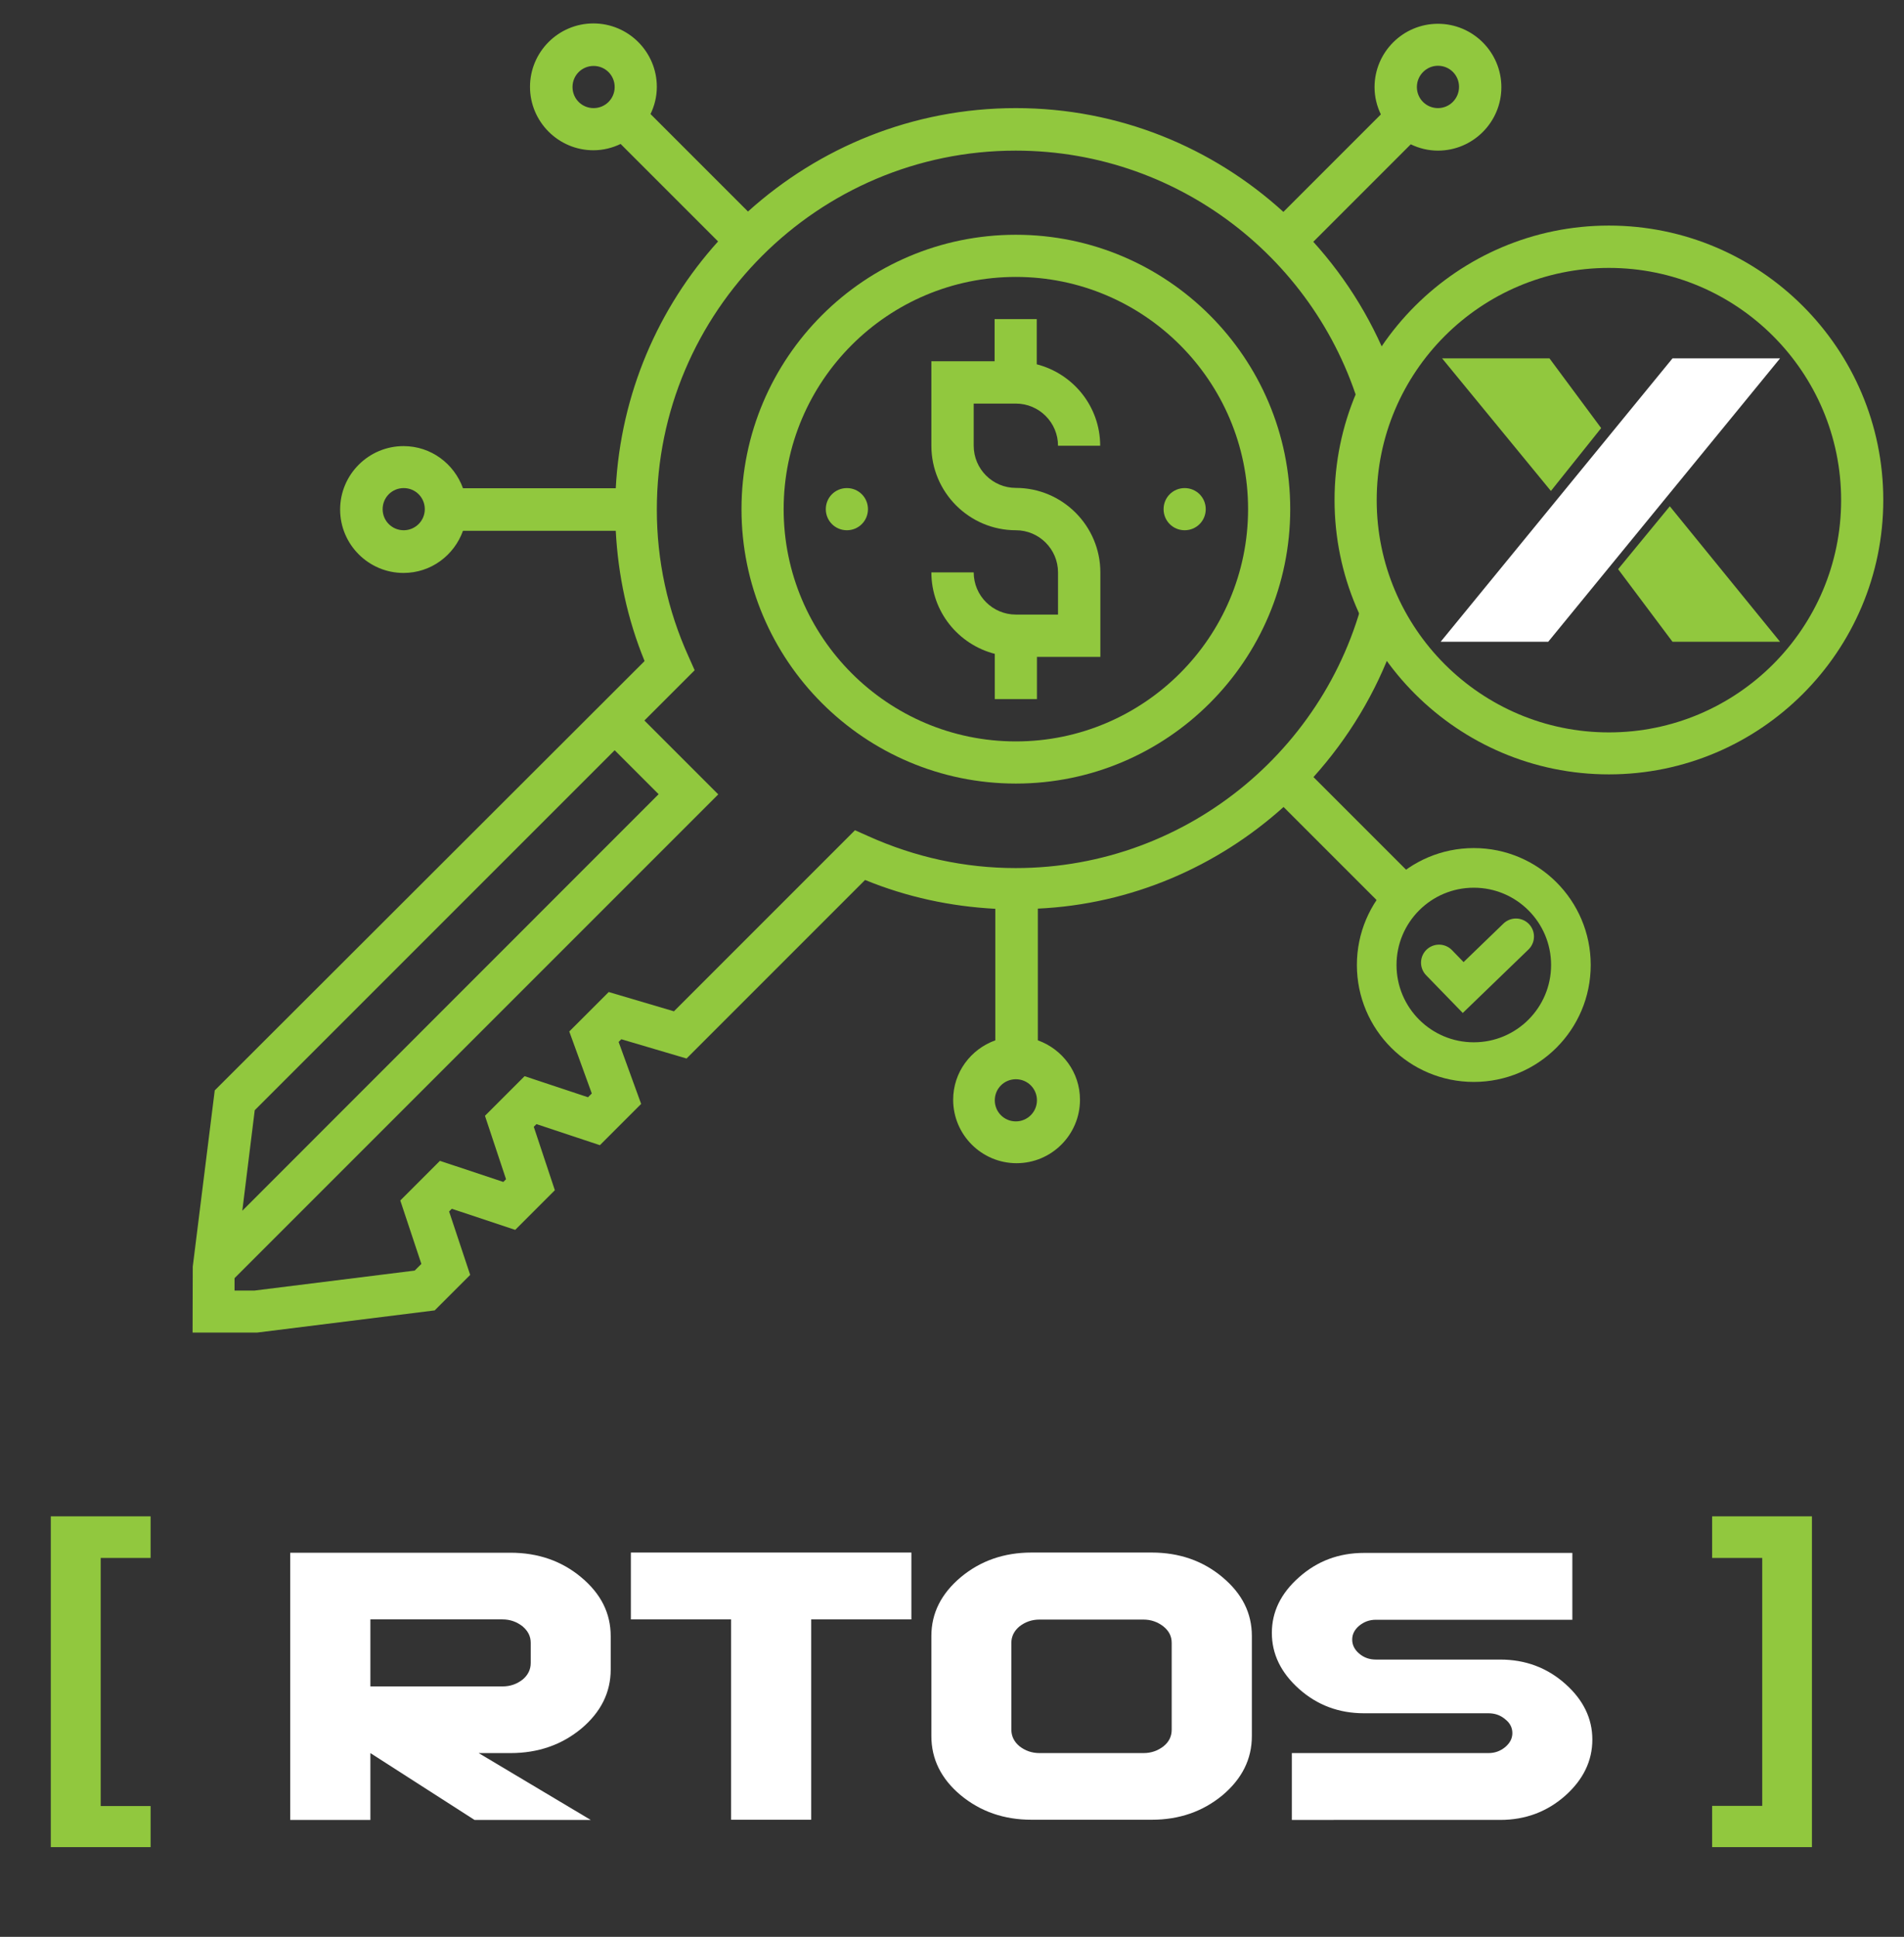
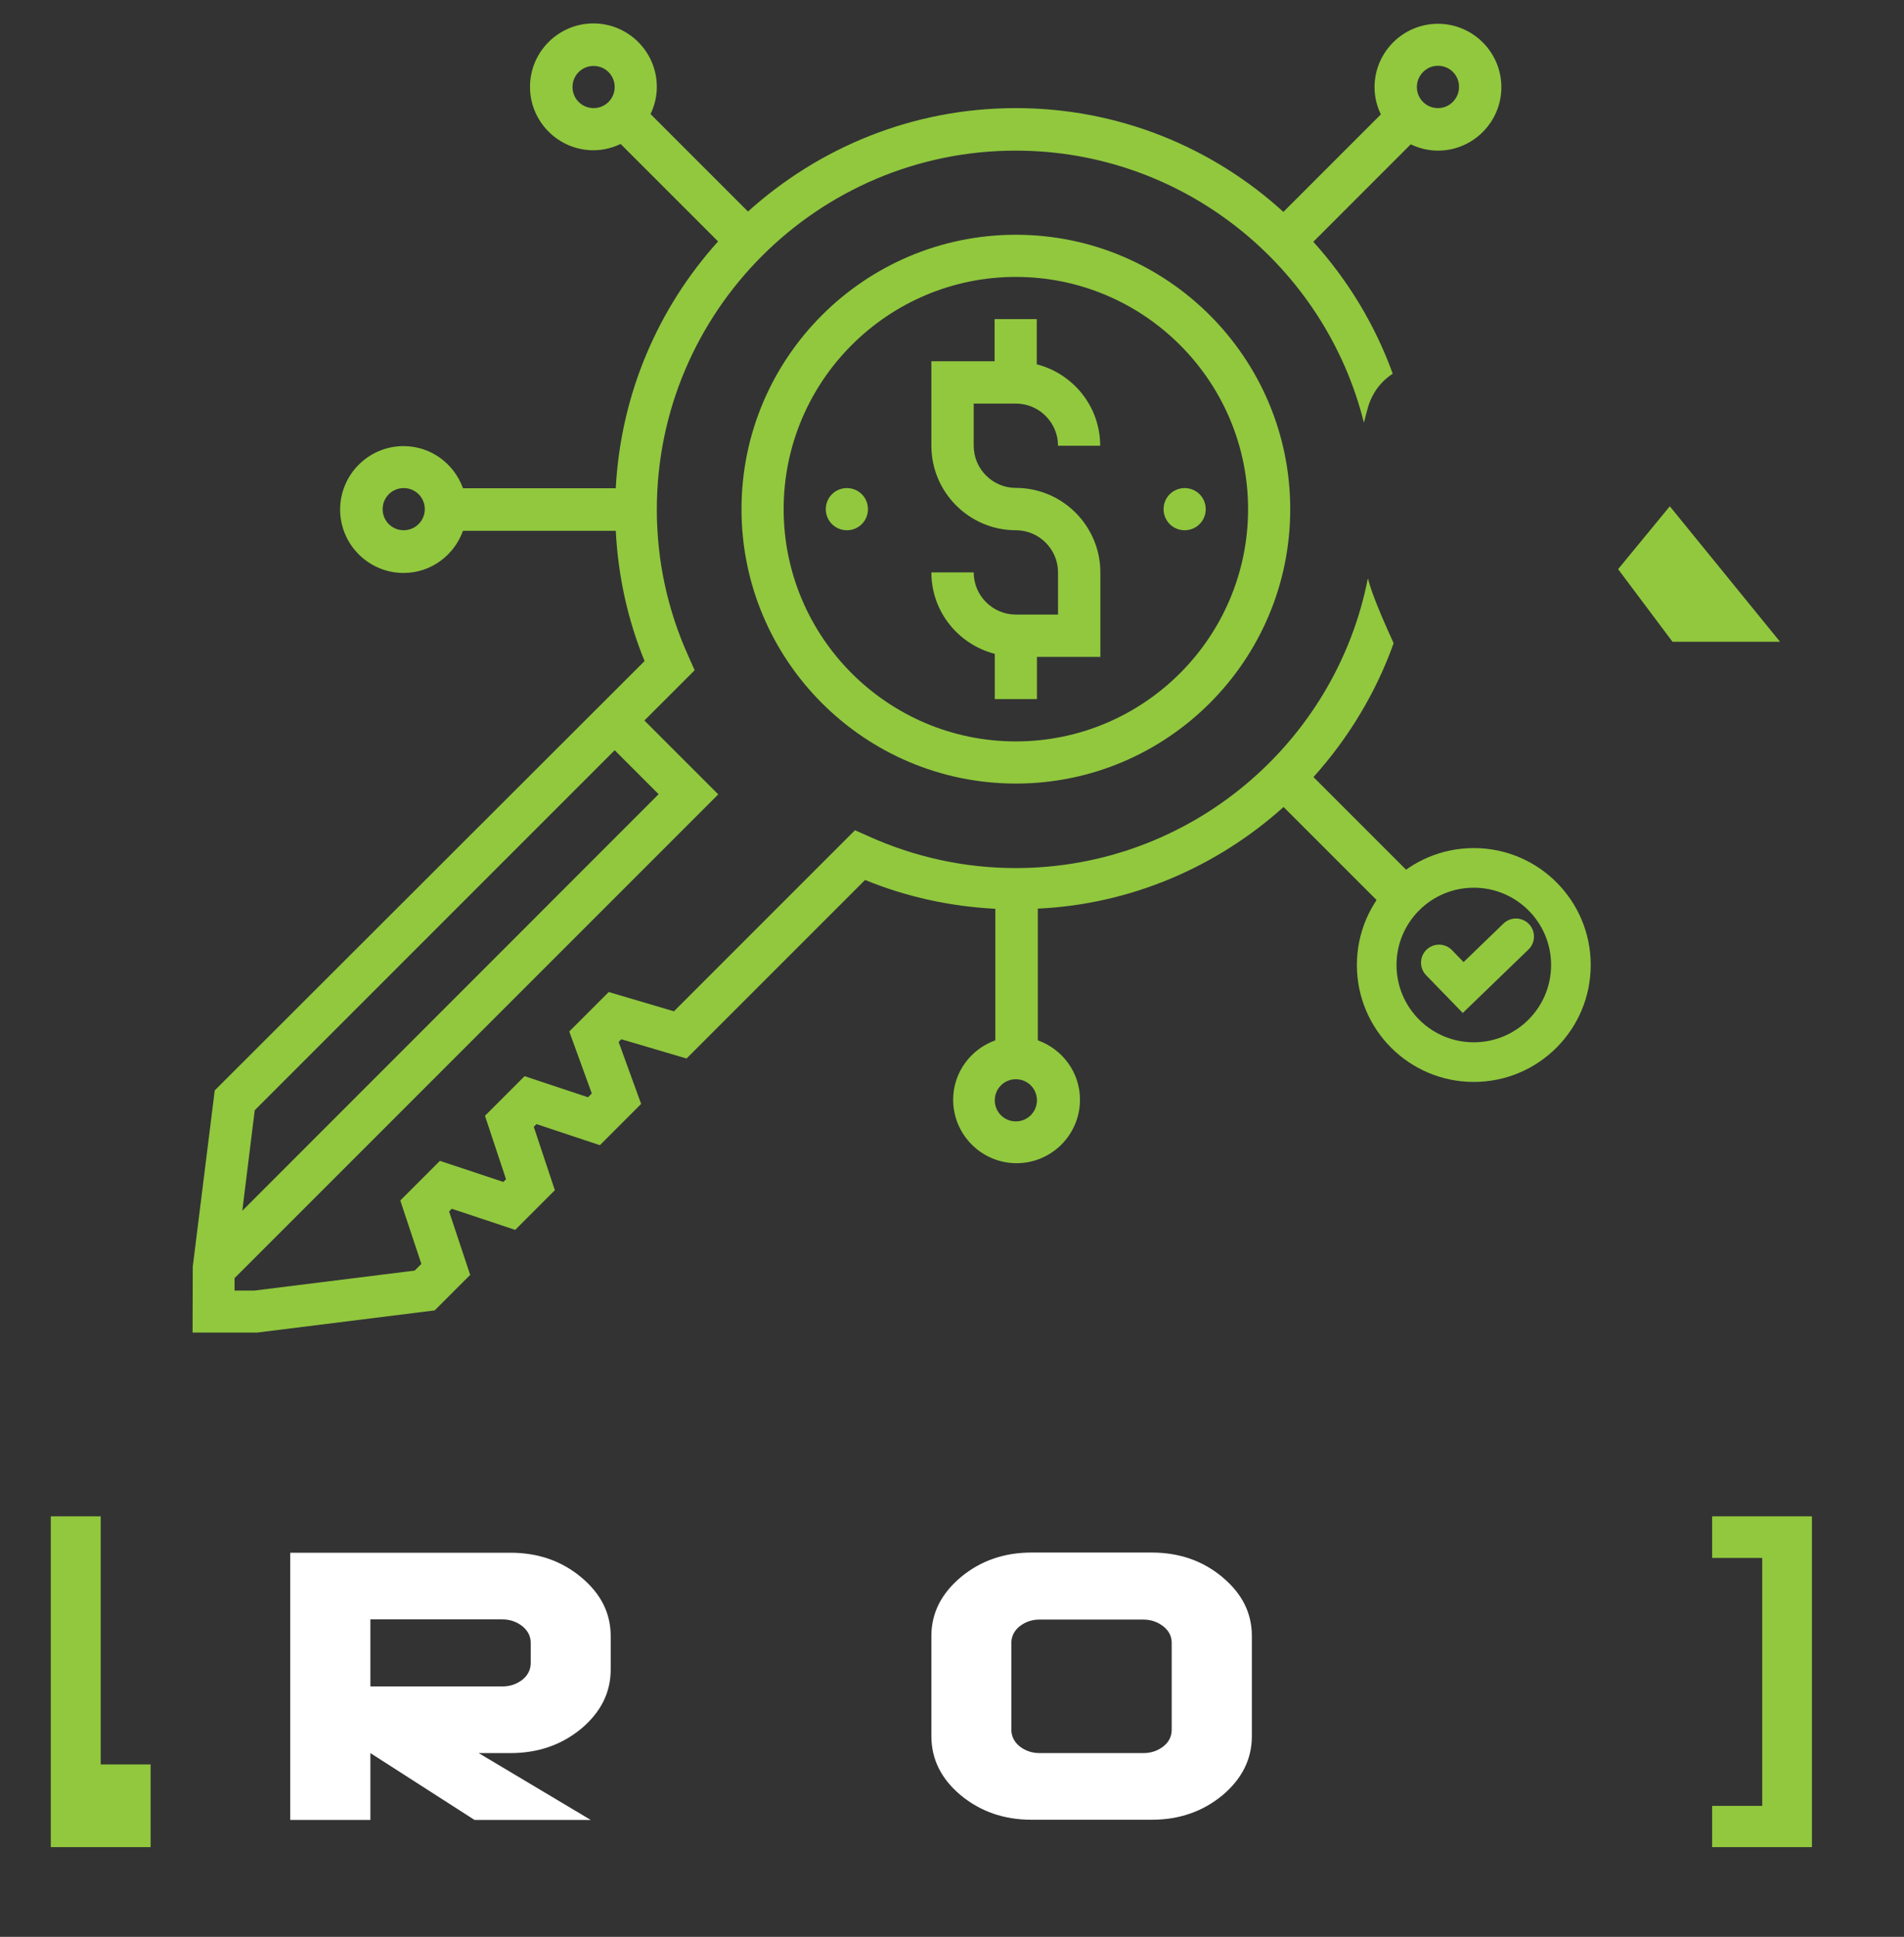
<svg xmlns="http://www.w3.org/2000/svg" version="1.1" id="Layer_1_copy" x="0px" y="0px" viewBox="0 0 1056.9 1075" style="enable-background:new 0 0 1056.9 1075;" xml:space="preserve">
  <rect x="0" y="0" width="1056.9" height="1075" fill="#333333" stroke="none" />
  <style type="text/css">
	.st0{fill:#91C83E;}
	.st1{fill:#FFFFFF;}
	.st2{fill:none;stroke:#91C83E;stroke-width:22;stroke-miterlimit:10;}
	.st3{fill:none;stroke:#91C83E;stroke-width:20;stroke-linecap:round;stroke-miterlimit:10;}
</style>
-   <path class="st0" d="M83.6,1025.2H28.2V841.6h55.4v23.1H55.9v137.7h27.7V1025.2z" />
+   <path class="st0" d="M83.6,1025.2H28.2V841.6h55.4H55.9v137.7h27.7V1025.2z" />
  <path class="st1" d="M339,926.6c0,12.8-5.5,23.7-16.3,32.8c-11,9.1-24.1,13.6-39.3,13.6h-17.7l62.2,37.1h-64.5L205.6,973v37.1h-44.5  V861.8h122.3c15.3,0,28.5,4.6,39.3,13.7c10.9,9.1,16.3,19.9,16.3,32.6V926.6z M294.6,923v-11.2c0-3.6-1.5-6.6-4.6-9.2  c-3.2-2.5-6.9-3.8-11.1-3.8h-73.3v37.2H279c4.2,0,7.9-1.3,11.1-3.8C293.1,929.7,294.6,926.6,294.6,923z" />
-   <path class="st1" d="M505.9,898.8h-55.6V1010h-44.5V898.8h-55.6v-37.1h155.7L505.9,898.8L505.9,898.8z" />
  <path class="st1" d="M694.9,963.6c0,12.8-5.5,23.7-16.3,32.8c-11,9.1-24.1,13.6-39.3,13.6h-66.7c-15.2,0-28.3-4.5-39.3-13.6  c-10.9-9.1-16.3-20.1-16.3-32.8V908c0-12.7,5.5-23.5,16.3-32.6c10.9-9.1,24-13.7,39.3-13.7h66.7c15.3,0,28.5,4.6,39.3,13.7  c10.9,9.1,16.3,19.9,16.3,32.6V963.6z M650.4,960v-48.2c0-3.6-1.5-6.6-4.6-9.1c-3.2-2.5-6.9-3.8-11.1-3.8H577  c-4.2,0-7.9,1.3-11.1,3.8c-3,2.5-4.5,5.6-4.5,9.1V960c0,3.6,1.5,6.7,4.5,9.2c3.2,2.5,6.9,3.8,11.1,3.8h57.8c4.2,0,7.9-1.3,11.1-3.8  C649,966.7,650.4,963.6,650.4,960z" />
-   <path class="st1" d="M883.9,965.5c0,11.8-5,22.2-15.1,31.2c-10.1,8.9-22.1,13.4-36.1,13.4H717.1V973h109.1c3.6,0,6.6-1.1,9.3-3.3  c2.7-2.3,4-4.8,4-7.8c0-3-1.3-5.6-4-7.7c-2.7-2.3-5.8-3.3-9.3-3.3h-69c-14,0-26-4.5-36.1-13.5c-10.1-9-15.1-19.4-15.1-31.1  c0-11.7,5-22,15.1-30.9c10.1-9,22.1-13.5,36.1-13.5h115.6v37.1H763.8c-3.6,0-6.6,1.1-9.3,3.3c-2.6,2.2-3.9,4.7-3.9,7.7  s1.3,5.6,3.9,7.8c2.7,2.3,5.8,3.3,9.3,3.3h69c13.9,0,26,4.5,36.1,13.5C878.8,943.4,883.9,953.7,883.9,965.5z" />
  <path class="st0" d="M1005.8,1025.2h-55.4v-22.9h27.8V864.7h-27.8v-23.1h55.4V1025.2z" />
-   <path class="st0" d="M800.5,198.9l60.4,73.6c0,0,27.9-34.9,27.9-34.9l-28.7-38.7H800.5" />
  <polyline class="st0" points="988.1,356.2 926.9,281 898.2,315.9 928.4,356.2 988.1,356.2 " />
-   <polygon class="st1" points="928.4,198.9 799.7,356.2 859.4,356.2 988.1,198.9 " />
  <g>
    <path class="st0" d="M563.9,130.3c-84,0-152.3,68.3-152.3,152.3s68.3,152.3,152.3,152.3s152.3-68.3,152.3-152.3   S647.9,130.3,563.9,130.3z M563.9,411.5c-71.1,0-128.9-57.8-128.9-128.9s57.8-128.9,128.9-128.9s128.9,57.8,128.9,128.9   S634.9,411.5,563.9,411.5z" />
    <path class="st0" d="M563.9,224c12.9,0,23.4,10.5,23.4,23.4h23.4c0-21.8-15-40-35.2-45.2v-25.1h-23.4v23.4H517v46.9   c0,25.8,21,46.9,46.9,46.9c12.9,0,23.4,10.5,23.4,23.4v23.4h-23.4c-12.9,0-23.4-10.5-23.4-23.4H517c0,21.8,15,40,35.2,45.2v25.1   h23.4v-23.4h35.2v-46.9c0-25.8-21-46.9-46.9-46.9c-12.9,0-23.4-10.5-23.4-23.4V224H563.9z" />
    <path class="st0" d="M669.3,282.6c0,6.5-5.2,11.7-11.7,11.7c-6.5,0-11.7-5.2-11.7-11.7c0-6.5,5.2-11.7,11.7-11.7   C664.1,270.9,669.3,276.1,669.3,282.6" />
    <path class="st0" d="M481.8,282.6c0,6.5-5.2,11.7-11.7,11.7s-11.7-5.2-11.7-11.7c0-6.5,5.2-11.7,11.7-11.7S481.8,276.1,481.8,282.6   " />
    <path class="st0" d="M712.5,447.9l53.6,53.6c5-1.8,10.2-2.3,15.5-1.7c0-1.2,0-2.4,0.1-3.6c0-3.9,1.6-10.9,1.5-10.8l-54.1-54.1   c19.3-21.5,34.6-46.6,44.5-74.3c-4.2-9.3-8.4-18.6-11.9-28.3c-0.9-2.5-1.7-5.1-2.4-7.7c-17.9,91.5-98.8,160.8-195.5,160.8l0,0   c-28.3,0-55.8-6-81.8-17.7l-7.4-3.3L374.1,561.3l-36.2-10.7L316,572.5l12.5,34.4l-2.1,2.1l-35.2-11.7l-22,22l11.7,35.2l-1.5,1.5   l-35.2-11.7l-22,22l11.7,35.2l-3.7,3.7l-89,11.1h-11v-6.9l268.5-268.5l-41-41l27.9-27.9l-3.3-7.4c-11.8-26-17.7-53.6-17.7-81.8   c0-109.8,89.4-199.2,199.2-199.2c93.2,0,171.7,64.4,193.3,151c0.7-2.9,1.5-5.8,2.3-8.7c2.4-8.1,7.4-14.4,13.7-18.5   c-9.9-27.3-25-52.1-44.1-73.2l54.1-54.1c4.6,2.2,9.6,3.5,15.1,3.5c19.4,0,35.2-15.8,35.2-35.2c0-19.4-15.8-35.2-35.2-35.2   s-35.2,15.8-35.2,35.2c0,5.4,1.3,10.5,3.5,15.1l-54.1,54.1C673.1,81.8,621,60,563.9,60c-57.2,0-109.2,21.8-148.7,57.4l-54.1-54.1   c2.2-4.6,3.5-9.6,3.5-15.1c0-19.4-15.8-35.2-35.2-35.2s-35.2,15.8-35.2,35.2c0,19.4,15.8,35.2,35.2,35.2c5.4,0,10.5-1.3,15.1-3.5   l54.1,54.1c-33.1,36.7-54,84.4-56.8,137h-84.8c-4.9-13.6-17.7-23.4-33-23.4c-19.4,0-35.2,15.8-35.2,35.2   c0,19.4,15.8,35.2,35.2,35.2c15.3,0,28.1-9.8,33-23.4h84.8c1.3,24.8,6.5,49.1,16,72.3L122,602.4l-2.8,2.8L107,703l-0.1,36.6h35.9   l98.5-12.3l19.7-19.7l-11.7-35.2l1.5-1.5l35.2,11.7l22-22l-11.7-35.2l1.5-1.5l35.2,11.7l22.9-22.9l-12.5-34.4l1.5-1.5l36.2,10.7   l99.1-99.1c23.2,9.5,47.5,14.7,72.3,16v73c-13.6,4.9-23.4,17.7-23.4,33c0,19.4,15.8,35.2,35.2,35.2c19.4,0,35.2-15.8,35.2-35.2   c0-15.3-9.8-28.1-23.4-33v-73.1C628.1,501.9,675.8,480.9,712.5,447.9z M798.2,36.5c6.5,0,11.7,5.2,11.7,11.7S804.7,60,798.2,60   s-11.7-5.2-11.7-11.7S791.8,36.5,798.2,36.5z M329.5,60c-6.5,0-11.7-5.2-11.7-11.7s5.2-11.7,11.7-11.7c6.5,0,11.7,5.2,11.7,11.7   S336,60,329.5,60z M224.1,294.3c-6.5,0-11.7-5.2-11.7-11.7c0-6.5,5.2-11.7,11.7-11.7s11.7,5.2,11.7,11.7   C235.8,289.1,230.5,294.3,224.1,294.3z M141.4,616.2l199.8-199.8l24.4,24.4L134.5,672L141.4,616.2z M563.9,622.4   c-6.5,0-11.7-5.2-11.7-11.7c0-6.5,5.2-11.7,11.7-11.7c6.5,0,11.7,5.2,11.7,11.7C575.6,617.2,570.3,622.4,563.9,622.4z" />
  </g>
-   <path class="st0" d="M893.1,125.2c-84,0-152.3,68.3-152.3,152.3s68.3,152.3,152.3,152.3s152.3-68.3,152.3-152.3  S977.1,125.2,893.1,125.2z M893.1,406.5c-71.1,0-128.9-57.8-128.9-128.9s57.8-128.9,128.9-128.9S1022,206.5,1022,277.6  S964.2,406.5,893.1,406.5z" />
  <circle class="st2" cx="818.1" cy="535.6" r="53.9" />
  <polyline class="st3" points="798.8,534.3 812.2,548.1 841.5,519.8 " />
</svg>